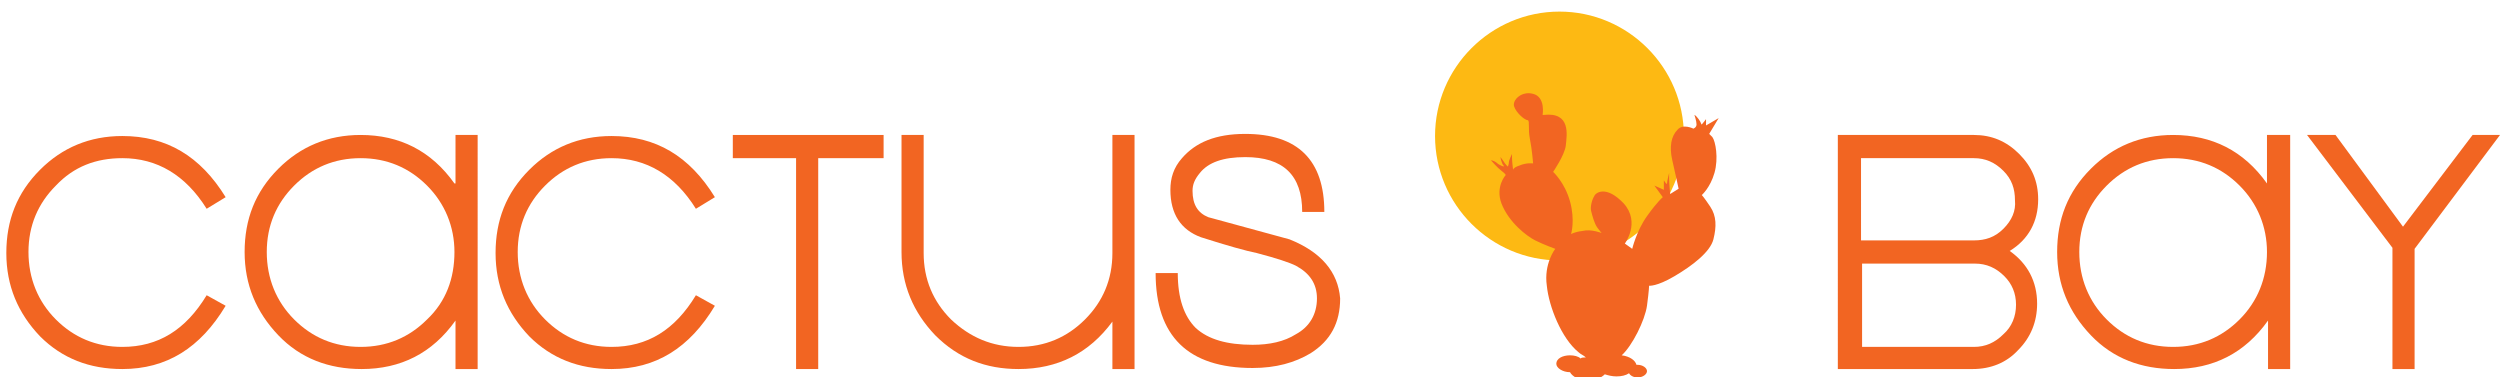
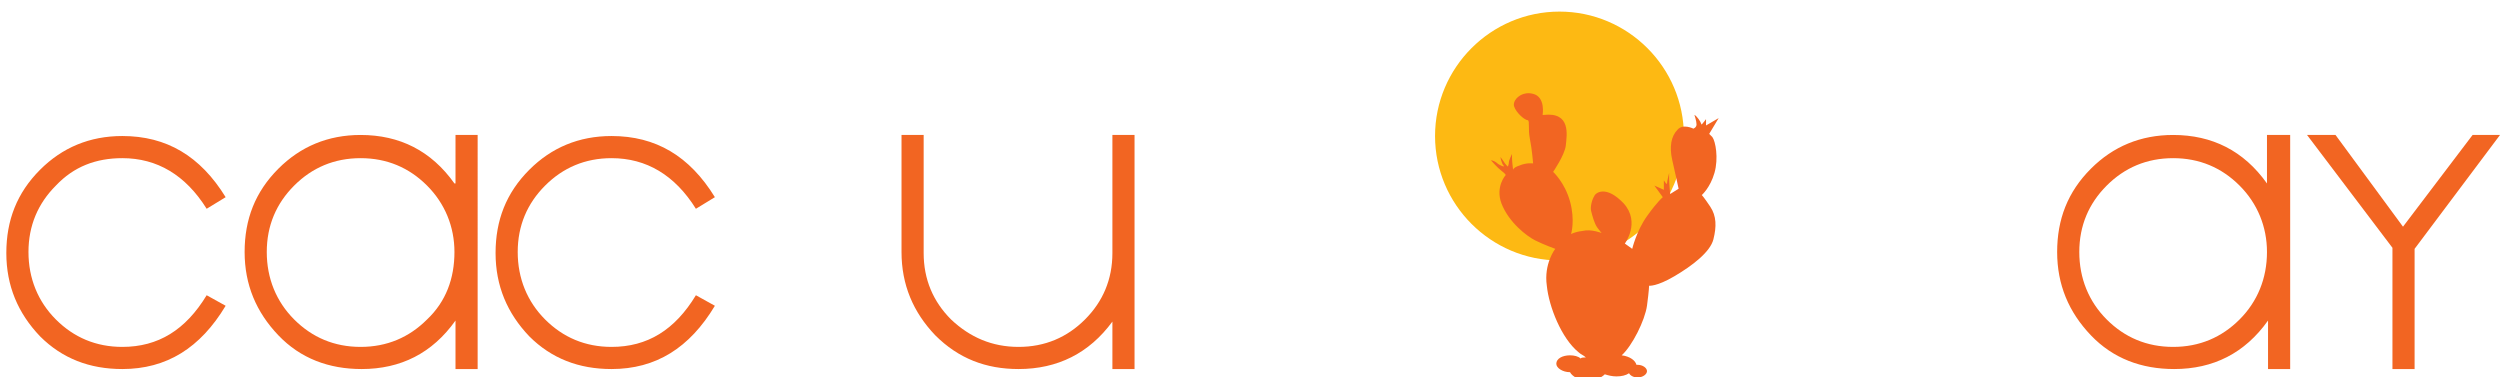
<svg xmlns="http://www.w3.org/2000/svg" version="1.1" id="Layer_1" x="0px" y="0px" viewBox="0 0 237.1 35.8" style="enable-background:new 0 0 237.1 35.8;" xml:space="preserve">
  <style type="text/css">
	.Shadow{fill:#FFFFFF;}
	.Round_x0020_Corners_x0020_10_x0020_pt{fill:none;}
	.Live_x0020_Reflect_x0020_X{fill:none;}
	.Color_x0020_Halftone{fill:url(#SVGID_1_);}
	
		.Arched_x0020_Green{fill:url(#SVGID_00000161612489890508656120000009122869636982961565_);stroke:#FFFFFF;stroke-width:0.25;stroke-miterlimit:1;}
	.st0{fill:#FDB913;}
	.st1{fill:#F26522;}
</style>
  <linearGradient id="SVGID_1_" gradientUnits="userSpaceOnUse" x1="-22.895" y1="-24.04" x2="-21.895" y2="-24.04">
    <stop offset="0.191" style="stop-color:#2AA1B5" />
    <stop offset="0.449" style="stop-color:#D98FB2" />
    <stop offset="0.556" style="stop-color:#F2EA29" />
    <stop offset="0.798" style="stop-color:#EA4224" />
    <stop offset="0.82" style="stop-color:#EA5D25" />
    <stop offset="0.864" style="stop-color:#EB8225" />
    <stop offset="0.905" style="stop-color:#EC9C26" />
    <stop offset="0.943" style="stop-color:#EDAF25" />
    <stop offset="0.976" style="stop-color:#EDBB25" />
    <stop offset="1" style="stop-color:#EDBF24" />
  </linearGradient>
  <linearGradient id="SVGID_00000002377772567194118990000008686664412203236287_" gradientUnits="userSpaceOnUse" x1="-22.895" y1="-24.04" x2="-22.188" y2="-24.747">
    <stop offset="0" style="stop-color:#20AC4B" />
    <stop offset="0.983" style="stop-color:#19361A" />
  </linearGradient>
  <path class="st0" d="M147.9,1.1c-6.5,0-11.8,5.3-11.8,11.8c0,6.5,5.3,11.8,11.8,11.8c6.5,0,11.8-5.3,11.8-11.8  C159.7,6.4,154.4,1.1,147.9,1.1z" />
  <g>
    <path class="st1" d="M161.8,11.9l0-0.6c0,0-0.3,0.4-0.4,0.5c-0.1,0,0-0.1-0.3-0.5c-0.3-0.4-0.4-0.4-0.4-0.4s0.2,0.6,0.2,0.9   c0,0.3-0.3,0.4-0.3,0.4s-1-0.5-1.5,0.1c-0.6,0.6-0.8,1.6-0.5,2.9c0.3,1.3,0.6,2.7,0.6,2.7l-0.8,0.5c0,0-0.1-1-0.1-1.4   c0-0.4,0-0.6,0-0.6s-0.2,0.8-0.2,1c0,0.2-0.3-0.3-0.3-0.3V18l-0.9-0.4l0.8,1.1c0,0-0.5,0.4-1.5,1.8c-1,1.4-1.4,3.1-1.4,3.1   l-0.7-0.5c0,0,1.5-2-0.1-3.8c-1.7-1.8-2.7-1-2.8-0.7c-0.2,0.3-0.4,1-0.3,1.4c0.1,0.4,0.3,1.2,0.6,1.6c0.3,0.4,0.4,0.5,0.4,0.5   s-1-0.4-1.8-0.2c-0.8,0.1-1.1,0.3-1.1,0.3s0.4-1.3-0.1-3.1c-0.5-1.8-1.6-2.8-1.6-2.8s1.1-1.6,1.2-2.5c0.1-1,0.5-3.2-2.1-2.9l-0.1,0   c0,0,0.3-1.7-0.9-2c-1.1-0.3-2,0.6-1.8,1.2c0.2,0.6,1,1.3,1.3,1.3c0.2,0.1,0,0.8,0.2,1.8c0.2,1,0.3,2.3,0.3,2.3s-0.6-0.1-1.3,0.2   c-0.6,0.2-0.6,0.4-0.6,0.4c0,0-0.1-0.8-0.1-1.1c0-0.2,0-0.4,0-0.4s-0.3,0.6-0.3,0.8c0,0.2-0.1,0.4-0.1,0.4s-0.3-0.3-0.4-0.5   c-0.2-0.3-0.3-0.4-0.3-0.4s0.1,0.6,0.3,0.8c0.2,0.2-0.4,0-0.7-0.3c-0.3-0.2-0.5-0.2-0.5-0.2s0.6,0.7,1,1c0.4,0.3,0.4,0.4,0.4,0.4   s-1,1.1-0.4,2.7c0.7,1.8,2.4,3.1,3.2,3.5c0.8,0.4,1.9,0.8,1.9,0.8s-1.1,1.4-0.8,3.5c0.2,2,1.4,5,3,6.3c0.2,0.2,0.5,0.3,0.7,0.5   c-0.2,0-0.4,0-0.5,0.1c-0.2-0.2-0.6-0.3-1-0.3c-0.7,0-1.3,0.3-1.3,0.8c0,0.4,0.6,0.8,1.3,0.8c0,0,0,0,0,0c0.2,0.4,0.9,0.8,1.7,0.8   c0.7,0,1.3-0.3,1.6-0.6c0.3,0.1,0.7,0.2,1.1,0.2c0.5,0,0.9-0.1,1.2-0.3c0.1,0.2,0.4,0.4,0.8,0.4c0.5,0,0.9-0.3,0.9-0.6   c0-0.3-0.4-0.6-0.9-0.6c0,0-0.1,0-0.1,0c-0.1-0.4-0.6-0.8-1.4-0.9c1-0.9,2.2-3.3,2.4-4.7c0.2-1.5,0.2-1.9,0.2-1.9s0.7,0.1,2.4-0.9   c1.7-1,3.4-2.3,3.7-3.5c0.3-1.2,0.3-2.2-0.3-3.1c-0.6-0.9-0.8-1.1-0.8-1.1s0.8-0.7,1.2-2.1c0.4-1.4,0.1-3-0.2-3.4   c-0.3-0.3-0.3-0.3-0.3-0.3l0.9-1.5L161.8,11.9z" />
    <path class="st1" d="M11.6,32.9c-2.5,0-4.6-0.9-6.3-2.6c-1.7-1.7-2.6-3.9-2.6-6.4c0-2.5,0.9-4.6,2.6-6.3C7,15.8,9.1,15,11.6,15   c3.3,0,6,1.6,8,4.8l1.8-1.1c-2.4-3.9-5.6-5.8-9.8-5.8c-3.1,0-5.7,1.1-7.8,3.2c-2.2,2.2-3.2,4.8-3.2,7.9c0,3.1,1.1,5.7,3.2,7.9   C5.9,34,8.5,35,11.6,35c4.2,0,7.4-2,9.8-6L19.6,28C17.6,31.3,15,32.9,11.6,32.9z" />
    <path class="st1" d="M43.1,17.4c-2.2-3.1-5.2-4.6-8.9-4.6c-3.1,0-5.7,1.1-7.8,3.2c-2.2,2.2-3.2,4.8-3.2,7.9c0,3.1,1.1,5.7,3.2,7.9   c2.1,2.2,4.8,3.2,7.9,3.2c3.7,0,6.7-1.5,8.9-4.6V35h2.1V12.8h-2.1V17.4z M40.5,30.3c-1.7,1.7-3.8,2.6-6.3,2.6   c-2.5,0-4.6-0.9-6.3-2.6c-1.7-1.7-2.6-3.9-2.6-6.4c0-2.5,0.9-4.6,2.6-6.3c1.7-1.7,3.8-2.6,6.3-2.6c2.5,0,4.6,0.9,6.3,2.6   c1.7,1.7,2.6,3.9,2.6,6.3C43.1,26.4,42.3,28.6,40.5,30.3z" />
    <path class="st1" d="M58,32.9c-2.5,0-4.6-0.9-6.3-2.6c-1.7-1.7-2.6-3.9-2.6-6.4c0-2.5,0.9-4.6,2.6-6.3c1.7-1.7,3.8-2.6,6.3-2.6   c3.3,0,6,1.6,8,4.8l1.8-1.1c-2.4-3.9-5.6-5.8-9.8-5.8c-3.1,0-5.7,1.1-7.8,3.2c-2.2,2.2-3.2,4.8-3.2,7.9c0,3.1,1.1,5.7,3.2,7.9   C52.3,34,54.9,35,58,35c4.2,0,7.4-2,9.8-6L66,28C64,31.3,61.4,32.9,58,32.9z" />
-     <polygon class="st1" points="69.5,15 75.5,15 75.5,35 77.6,35 77.6,15 83.8,15 83.8,12.8 69.5,12.8  " />
    <path class="st1" d="M105.5,24c0,2.5-0.9,4.6-2.6,6.3c-1.7,1.7-3.8,2.6-6.3,2.6S92,32,90.2,30.3c-1.7-1.7-2.6-3.8-2.6-6.3V12.8   h-2.1v11.1c0,3.1,1.1,5.7,3.2,7.9c2.2,2.2,4.8,3.2,7.9,3.2c3.7,0,6.7-1.5,8.9-4.5V35h2.1V12.8h-2.1V24z" />
-     <path class="st1" d="M122.3,22.7c-2.6-0.7-5.1-1.4-7.7-2.1c-1-0.4-1.5-1.2-1.5-2.5c0-0.6,0.2-1.1,0.7-1.7c0.8-1,2.2-1.5,4.3-1.5   c3.6,0,5.4,1.7,5.4,5.2h2.1c0-4.9-2.5-7.4-7.5-7.4c-2.8,0-4.7,0.8-6,2.3c-0.8,0.9-1.1,1.9-1.1,3c0,2.3,1,3.8,2.9,4.5   c2.5,0.8,4.3,1.3,5.3,1.5c1.9,0.5,3.1,0.9,3.7,1.2c1.3,0.7,2,1.7,2,3.1c0,1.5-0.7,2.7-2,3.4c-1.1,0.7-2.5,1-4.1,1   c-2.4,0-4.2-0.5-5.4-1.6c-1.1-1.1-1.7-2.8-1.7-5.2h-2.1c0,6,3.1,9,9.2,9c2.2,0,4-0.5,5.5-1.4c1.9-1.2,2.8-2.9,2.8-5.2   C126.9,25.8,125.3,23.9,122.3,22.7z" />
-     <path class="st1" d="M193.3,18.9c0-1.7-0.6-3.1-1.8-4.3c-1.2-1.2-2.6-1.8-4.3-1.8h-12.9V35h12.8c1.7,0,3.2-0.6,4.3-1.8   c1.2-1.2,1.8-2.7,1.8-4.4c0-2.1-0.9-3.8-2.6-5C192.4,22.7,193.3,21,193.3,18.9z M191.2,28.9c0,1.1-0.4,2.1-1.2,2.8   c-0.8,0.8-1.7,1.2-2.8,1.2h-10.6V25h10.7c1.1,0,2,0.4,2.8,1.2C190.8,26.9,191.2,27.8,191.2,28.9z M190,21.7   c-0.8,0.8-1.7,1.1-2.8,1.1h-10.7V15h10.7c1.1,0,2,0.4,2.8,1.2c0.8,0.8,1.1,1.7,1.1,2.8C191.2,20,190.8,20.9,190,21.7z" />
    <path class="st1" d="M215,17.4c-2.2-3.1-5.2-4.6-8.9-4.6c-3.1,0-5.7,1.1-7.8,3.2c-2.2,2.2-3.2,4.8-3.2,7.9c0,3.1,1.1,5.7,3.2,7.9   c2.1,2.2,4.8,3.2,7.9,3.2c3.7,0,6.7-1.5,8.9-4.6V35h2.1V12.8H215V17.4z M212.4,30.3c-1.7,1.7-3.8,2.6-6.3,2.6   c-2.5,0-4.6-0.9-6.3-2.6c-1.7-1.7-2.6-3.9-2.6-6.4c0-2.5,0.9-4.6,2.6-6.3c1.7-1.7,3.8-2.6,6.3-2.6c2.5,0,4.6,0.9,6.3,2.6   c1.7,1.7,2.6,3.9,2.6,6.3C215,26.4,214.1,28.6,212.4,30.3z" />
    <polygon class="st1" points="234.5,12.8 227.9,21.5 221.5,12.8 218.8,12.8 226.9,23.5 226.9,35 229,35 229,23.6 237.1,12.8  " />
  </g>
</svg>